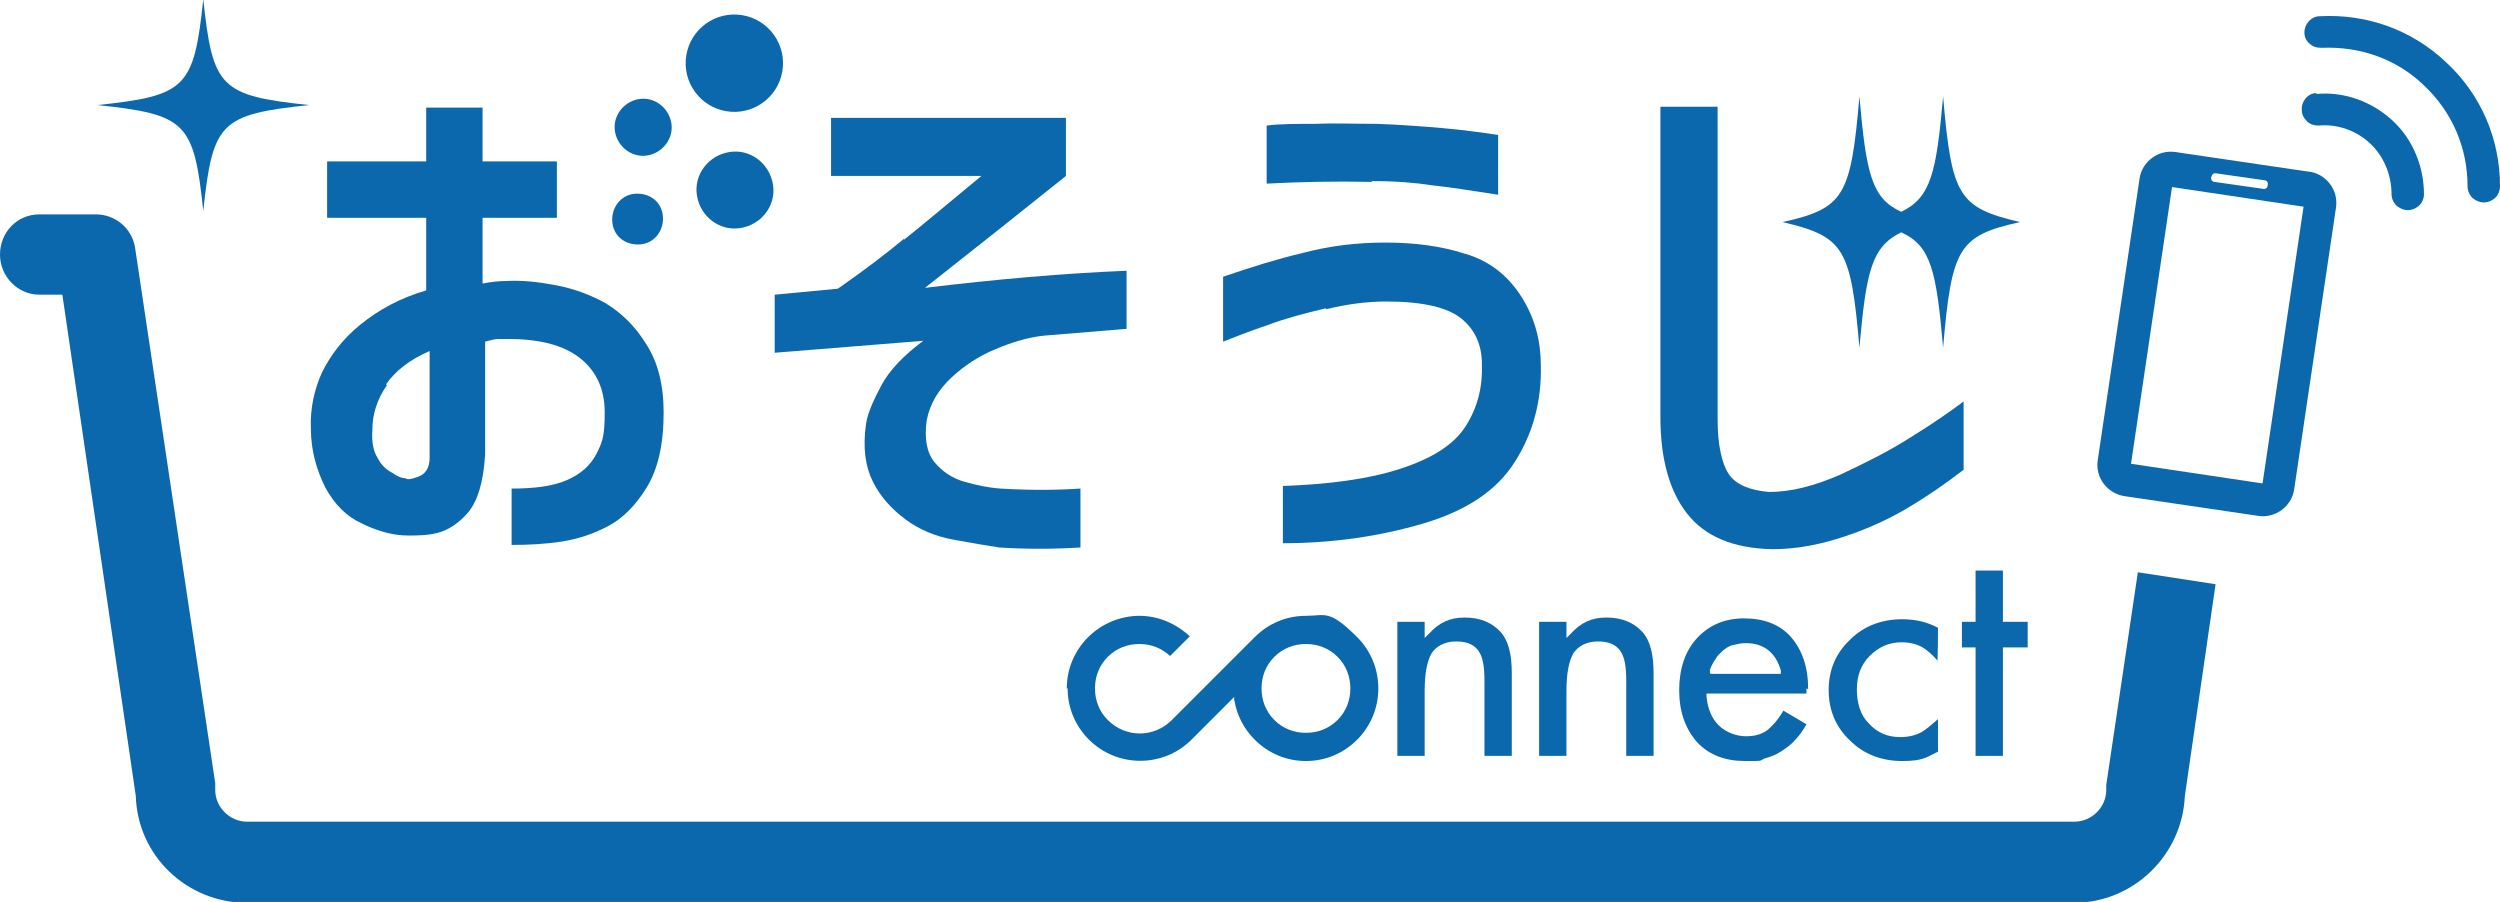
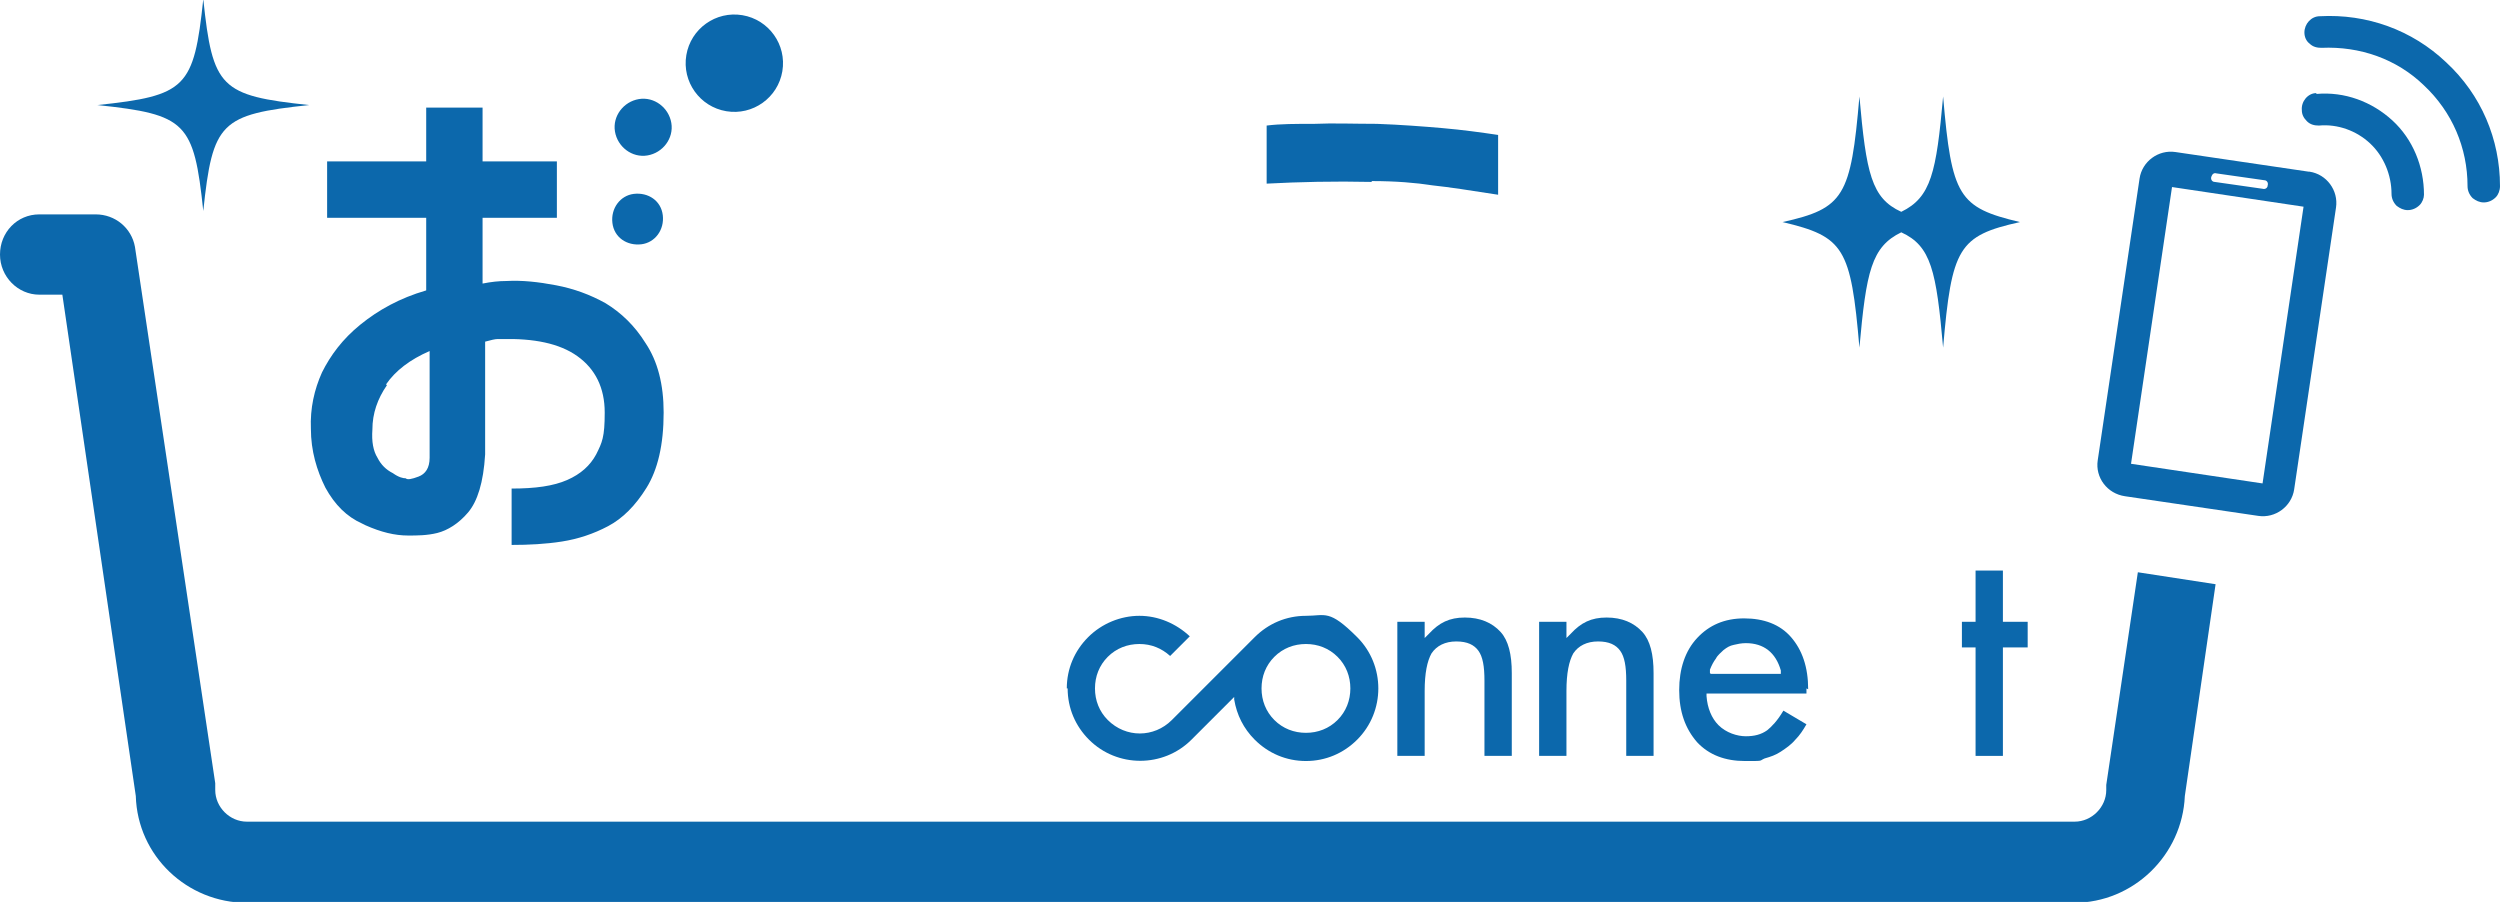
<svg xmlns="http://www.w3.org/2000/svg" id="_レイヤー_1" data-name="レイヤー 1" version="1.1" viewBox="0 0 292.7 105.6">
  <defs>
    <style>
      .cls-1 {
        fill: #0c68ac;
        stroke-width: 0px;
      }
    </style>
  </defs>
  <path class="cls-1" d="M246.6,91.7c0,.3,0,.5,0,.8,0,2-1.7,3.7-3.7,3.7H28.9c-2,0-3.7-1.7-3.7-3.7s0-.6,0-.8L15.8,28.9c-.4-2.2-2.3-3.8-4.6-3.8h-6.6c-2.6,0-4.6,2.1-4.6,4.7s2.1,4.7,4.6,4.7h2.7l8.6,58.7c.2,7,6,12.5,13,12.5h213.9c7,0,12.7-5.6,13-12.5l3.6-24.8-9.1-1.4-3.7,24.9Z" />
-   <path class="cls-1" d="M207.5,64.3c3,0,5.8-.6,8.5-1.5,2.7-.9,5.1-2,7.3-3.3,2.2-1.3,4.4-2.8,6.6-4.5v-8c-1.6,1.2-3.6,2.6-6.2,4.2-2.5,1.6-5.3,3-8.3,4.4-3,1.3-5.7,2-8.3,2-2.3-.2-3.9-.9-4.7-2.1s-1.3-3.4-1.3-6.3V12.5h-6.7v36.3c0,4.8,1,8.6,3.1,11.3s5.4,4.1,10,4.2Z" />
  <path class="cls-1" d="M217.7,40.7c.8-8.9,1.4-11.8,4.9-13.5,3.5,1.6,4.1,4.5,4.9,13.5,1-11.7,1.8-13.1,9-14.7-7.2-1.7-8-3-9-14.7-.8,8.9-1.4,11.8-4.9,13.5-3.5-1.6-4.1-4.5-4.9-13.5-1,11.7-1.8,13.1-9,14.7,7.2,1.7,8,3,9,14.7Z" />
  <path class="cls-1" d="M42.8,61.5c1.8.8,3.4,1.2,5,1.2,1,0,2.2,0,3.4-.3,1.2-.3,2.5-1.1,3.6-2.4s1.8-3.5,2-6.8v-13.2c.7-.2,1.2-.3,1.4-.3h.5c3.8-.1,6.8.5,8.9,2,2.1,1.5,3.2,3.7,3.2,6.6s-.3,3.5-1,4.9c-.7,1.3-1.8,2.3-3.4,3-1.6.7-3.7,1-6.5,1v6.6c2,0,4-.1,5.9-.4,1.9-.3,3.7-.9,5.4-1.8,1.7-.9,3.2-2.4,4.5-4.5,1.3-2.1,2-5,2-8.8,0-3.3-.7-6-2.1-8.1-1.3-2.1-2.9-3.6-4.7-4.7-1.8-1-3.7-1.7-5.8-2.1-2.1-.4-4-.6-5.8-.5-.9,0-1.8.1-2.8.3v-7.7h8.7v-6.6h-8.7v-6.3h-6.6v6.3h-11.6v6.6h11.6v8.5c-3.1.9-5.6,2.3-7.7,4s-3.5,3.6-4.5,5.6c-.9,2-1.4,4.2-1.3,6.6,0,2.6.7,4.9,1.7,6.9,1.1,2,2.5,3.4,4.3,4.2ZM45.2,45c1.1-1.6,2.8-2.9,5.1-3.9v12.5c0,1.2-.5,1.9-1.3,2.2-.8.3-1.3.4-1.5.2-.3,0-.8-.1-1.5-.6-.8-.4-1.4-1-1.8-1.8-.5-.8-.7-1.9-.6-3.3,0-1.9.6-3.6,1.7-5.2Z" />
-   <path class="cls-1" d="M105.9,27.9c-1.9,1.6-4.5,3.6-7.8,5.9l-7.4.7v6.8l17.4-1.4c-2.3,1.7-4,3.5-4.9,5.2s-1.6,3.2-1.8,4.5c-.4,2.8-.1,5,.8,6.8.9,1.8,2.2,3.2,3.8,4.4s3.5,2,5.7,2.4c2.2.4,4,.7,5.3.9,3.1.2,6.3.2,9.5,0v-6.9c-2.9.2-6.1.2-9.4,0-1.4-.1-2.8-.4-4.2-.8-1.4-.4-2.6-1.2-3.5-2.3-.9-1.1-1.2-2.8-.9-4.9.4-2,1.4-3.6,2.9-5s3.2-2.5,5.1-3.3c1.9-.8,3.8-1.4,5.7-1.6l9.7-.8v-6.8c-7.4.3-15.3,1-23.6,2,3.8-3,6.7-5.3,8.6-6.8,1.9-1.5,4.5-3.6,7.9-6.3v-6.8h-27.5v6.8h17.6c-4.1,3.4-7.1,5.9-9.1,7.5Z" />
-   <path class="cls-1" d="M155.3,36.2c2.4-.6,4.8-.9,7-.9,4.3,0,7.2.7,8.8,2,1.6,1.3,2.4,3.1,2.4,5.3.1,2.7-.5,5.1-1.9,7.3s-4,3.8-7.7,5-8.3,1.8-13.7,2v6.7c5.8,0,11.3-.8,16.4-2.3s8.7-3.9,10.8-7.3c2.1-3.3,3.1-7.1,3-11.2,0-2.9-.7-5.6-2.3-8.1s-3.8-4.2-6.6-5c-2.8-.9-5.9-1.3-9.3-1.3-3.4,0-6.6.4-9.6,1.2-3,.7-6.2,1.7-9.4,2.8v7.6c1.3-.5,3-1.2,5.1-1.9,2.1-.8,4.4-1.4,6.9-2Z" />
  <path class="cls-1" d="M160.6,21.2c2.8,0,5.2.2,7.1.5,1.9.2,4.5.6,7.7,1.1v-7c-2-.3-4.2-.6-6.5-.8s-4.9-.4-7.7-.5c-2.7,0-5.1-.1-7.3,0-2.2,0-4,0-5.6.2v6.8c3.8-.2,7.9-.3,12.3-.2Z" />
  <path class="cls-1" d="M177,88.5v-9.7c0-2.2-.4-3.8-1.3-4.8-1-1.1-2.4-1.7-4.2-1.7s-3,.6-4.2,1.9l-.5.5v-1.9h-3.2v15.7h3.2v-7.6c0-2.1.3-3.5.8-4.4.6-.9,1.6-1.4,2.9-1.4s2.1.4,2.6,1.1c.5.7.7,1.8.7,3.5v8.8h3.2Z" />
  <path class="cls-1" d="M180.2,72.8v15.7h3.2v-7.6c0-2.1.3-3.5.8-4.4.6-.9,1.6-1.4,2.9-1.4s2.1.4,2.6,1.1c.5.7.7,1.8.7,3.5v8.8h3.2v-9.7c0-2.2-.4-3.8-1.3-4.8-1-1.1-2.4-1.7-4.2-1.7s-3,.6-4.2,1.9l-.5.5v-1.9h-3.2Z" />
  <path class="cls-1" d="M211.7,80.7c0-2.6-.7-4.6-2-6.1-1.3-1.5-3.2-2.2-5.5-2.2s-4.1.8-5.5,2.3c-1.4,1.5-2.1,3.6-2.1,6.1s.7,4.5,2.1,6.1c1.4,1.5,3.3,2.2,5.6,2.2s1.6,0,2.3-.3c.7-.2,1.3-.4,1.9-.8.6-.4,1.2-.8,1.7-1.4.5-.5.9-1.1,1.3-1.8h0c0,0-2.7-1.6-2.7-1.6h0c-.7,1.2-1.4,1.9-1.9,2.3-.7.5-1.5.7-2.5.7s-2.3-.4-3.2-1.3c-.8-.8-1.3-2-1.4-3.4v-.3s11.7,0,11.7,0v-.6ZM200.2,78.8v-.4c.2-.5.4-.9.7-1.3.2-.4.6-.7.9-1,.4-.3.7-.5,1.2-.6.4-.1.9-.2,1.4-.2,2.1,0,3.5,1.1,4.1,3.2v.4c0,0-8.2,0-8.2,0Z" />
-   <path class="cls-1" d="M222.6,75.2c1,0,1.8.2,2.5.6.5.3,1.1.8,1.7,1.5v.2c.1,0,.1-4,.1-4h0c-1.3-.7-2.7-1-4.2-1-2.4,0-4.5.8-6.1,2.4-1.7,1.6-2.5,3.6-2.5,5.9s.8,4.3,2.5,5.9c1.6,1.6,3.7,2.4,6.1,2.4s2.8-.4,4.2-1.1h0v-4,.2c-.8.7-1.4,1.2-1.9,1.5-.7.4-1.6.6-2.5.6-1.5,0-2.7-.5-3.7-1.6-1-1-1.4-2.4-1.4-4s.5-2.9,1.5-3.9c1-1,2.2-1.6,3.7-1.6Z" />
  <polygon class="cls-1" points="234.5 88.5 234.5 75.8 237.4 75.8 237.4 72.8 234.5 72.8 234.5 66.8 231.3 66.8 231.3 72.8 229.7 72.8 229.7 75.8 231.3 75.8 231.3 88.5 234.5 88.5" />
  <path class="cls-1" d="M125,80.6c0,2.3.9,4.4,2.5,6,3.3,3.3,8.7,3.3,12,0l5-5v.3c.3,1.8,1.1,3.4,2.4,4.7,1.6,1.6,3.7,2.5,6,2.5s4.4-.9,6-2.5c3.3-3.3,3.3-8.7,0-12s-3.7-2.5-6-2.5-4.4.9-6,2.5l-9.7,9.7c-2.1,2.1-5.4,2.1-7.5,0-1-1-1.5-2.3-1.5-3.7s.5-2.7,1.5-3.7c1-1,2.3-1.5,3.7-1.5s2.6.5,3.6,1.4l2.3-2.3c-1.6-1.5-3.7-2.4-5.9-2.4s-4.4.9-6,2.5-2.5,3.7-2.5,6ZM149.2,76.9c1-1,2.3-1.5,3.7-1.5s2.7.5,3.7,1.5c1,1,1.5,2.3,1.5,3.7s-.5,2.7-1.5,3.7c-1,1-2.3,1.5-3.7,1.5s-2.7-.5-3.7-1.5-1.5-2.3-1.5-3.7.5-2.7,1.5-3.7Z" />
  <path class="cls-1" d="M271.2,10.9c-1,0-1.8,1-1.7,2,0,.5.2.9.6,1.3.4.4.9.5,1.4.5,2.2-.2,4.4.6,6,2.1,1.6,1.5,2.5,3.7,2.5,5.9,0,.5.2,1,.6,1.4.4.3.8.5,1.3.5.5,0,1-.2,1.4-.6.3-.3.5-.8.5-1.2,0-3.3-1.3-6.5-3.7-8.7-2.4-2.2-5.6-3.4-8.9-3.1Z" />
  <path class="cls-1" d="M286.4,7.3c-4-3.8-9.3-5.7-14.8-5.4-1,0-1.8.9-1.8,1.9,0,.5.2,1,.6,1.3.4.4.9.5,1.4.5,4.5-.2,8.8,1.3,12,4.4,3.3,3.1,5.1,7.3,5.1,11.8,0,.5.2,1,.6,1.4.4.3.8.5,1.3.5.5,0,1-.2,1.4-.6.3-.3.5-.8.5-1.3,0-5.5-2.2-10.7-6.3-14.5Z" />
  <path class="cls-1" d="M270.3,20.1l-15.6-2.3c-2-.3-3.9,1.1-4.2,3.1l-4.9,33c-.3,2,1.1,3.9,3.2,4.2l15.6,2.3c2,.3,3.9-1.1,4.2-3.1l4.9-33c.3-2-1.1-3.9-3.1-4.2ZM259.5,20.3l5.6.8c.3,0,.5.3.4.6,0,.3-.3.5-.6.4l-5.6-.8c-.3,0-.5-.3-.4-.6s.3-.5.6-.4ZM264.9,56.6l-15.4-2.3,4.8-32.4,15.4,2.3-4.8,32.4Z" />
  <path class="cls-1" d="M23.8,24.7c1.1-10.4,2-11.3,12.4-12.4-10.4-1.1-11.3-2-12.4-12.4-1.1,10.4-2,11.3-12.4,12.4,10.4,1.1,11.3,2,12.4,12.4Z" />
  <path class="cls-1" d="M75.1,28.6c1.6-.2,2.7-1.7,2.5-3.4s-1.7-2.7-3.4-2.5c-1.6.2-2.7,1.7-2.5,3.4s1.7,2.7,3.4,2.5Z" />
  <circle class="cls-1" cx="85.9" cy="7.4" r="5.7" transform="translate(64.5 90.9) rotate(-80.5)" />
-   <path class="cls-1" d="M85.4,17.8c-2.5.4-4.2,2.7-3.8,5.1.4,2.5,2.7,4.2,5.1,3.8,2.5-.4,4.2-2.7,3.8-5.1-.4-2.5-2.7-4.2-5.1-3.8Z" />
  <path class="cls-1" d="M75.8,18.2c1.8-.3,3.1-2,2.8-3.8-.3-1.8-2-3.1-3.8-2.8-1.8.3-3.1,2-2.8,3.8.3,1.8,2,3.1,3.8,2.8Z" />
</svg>